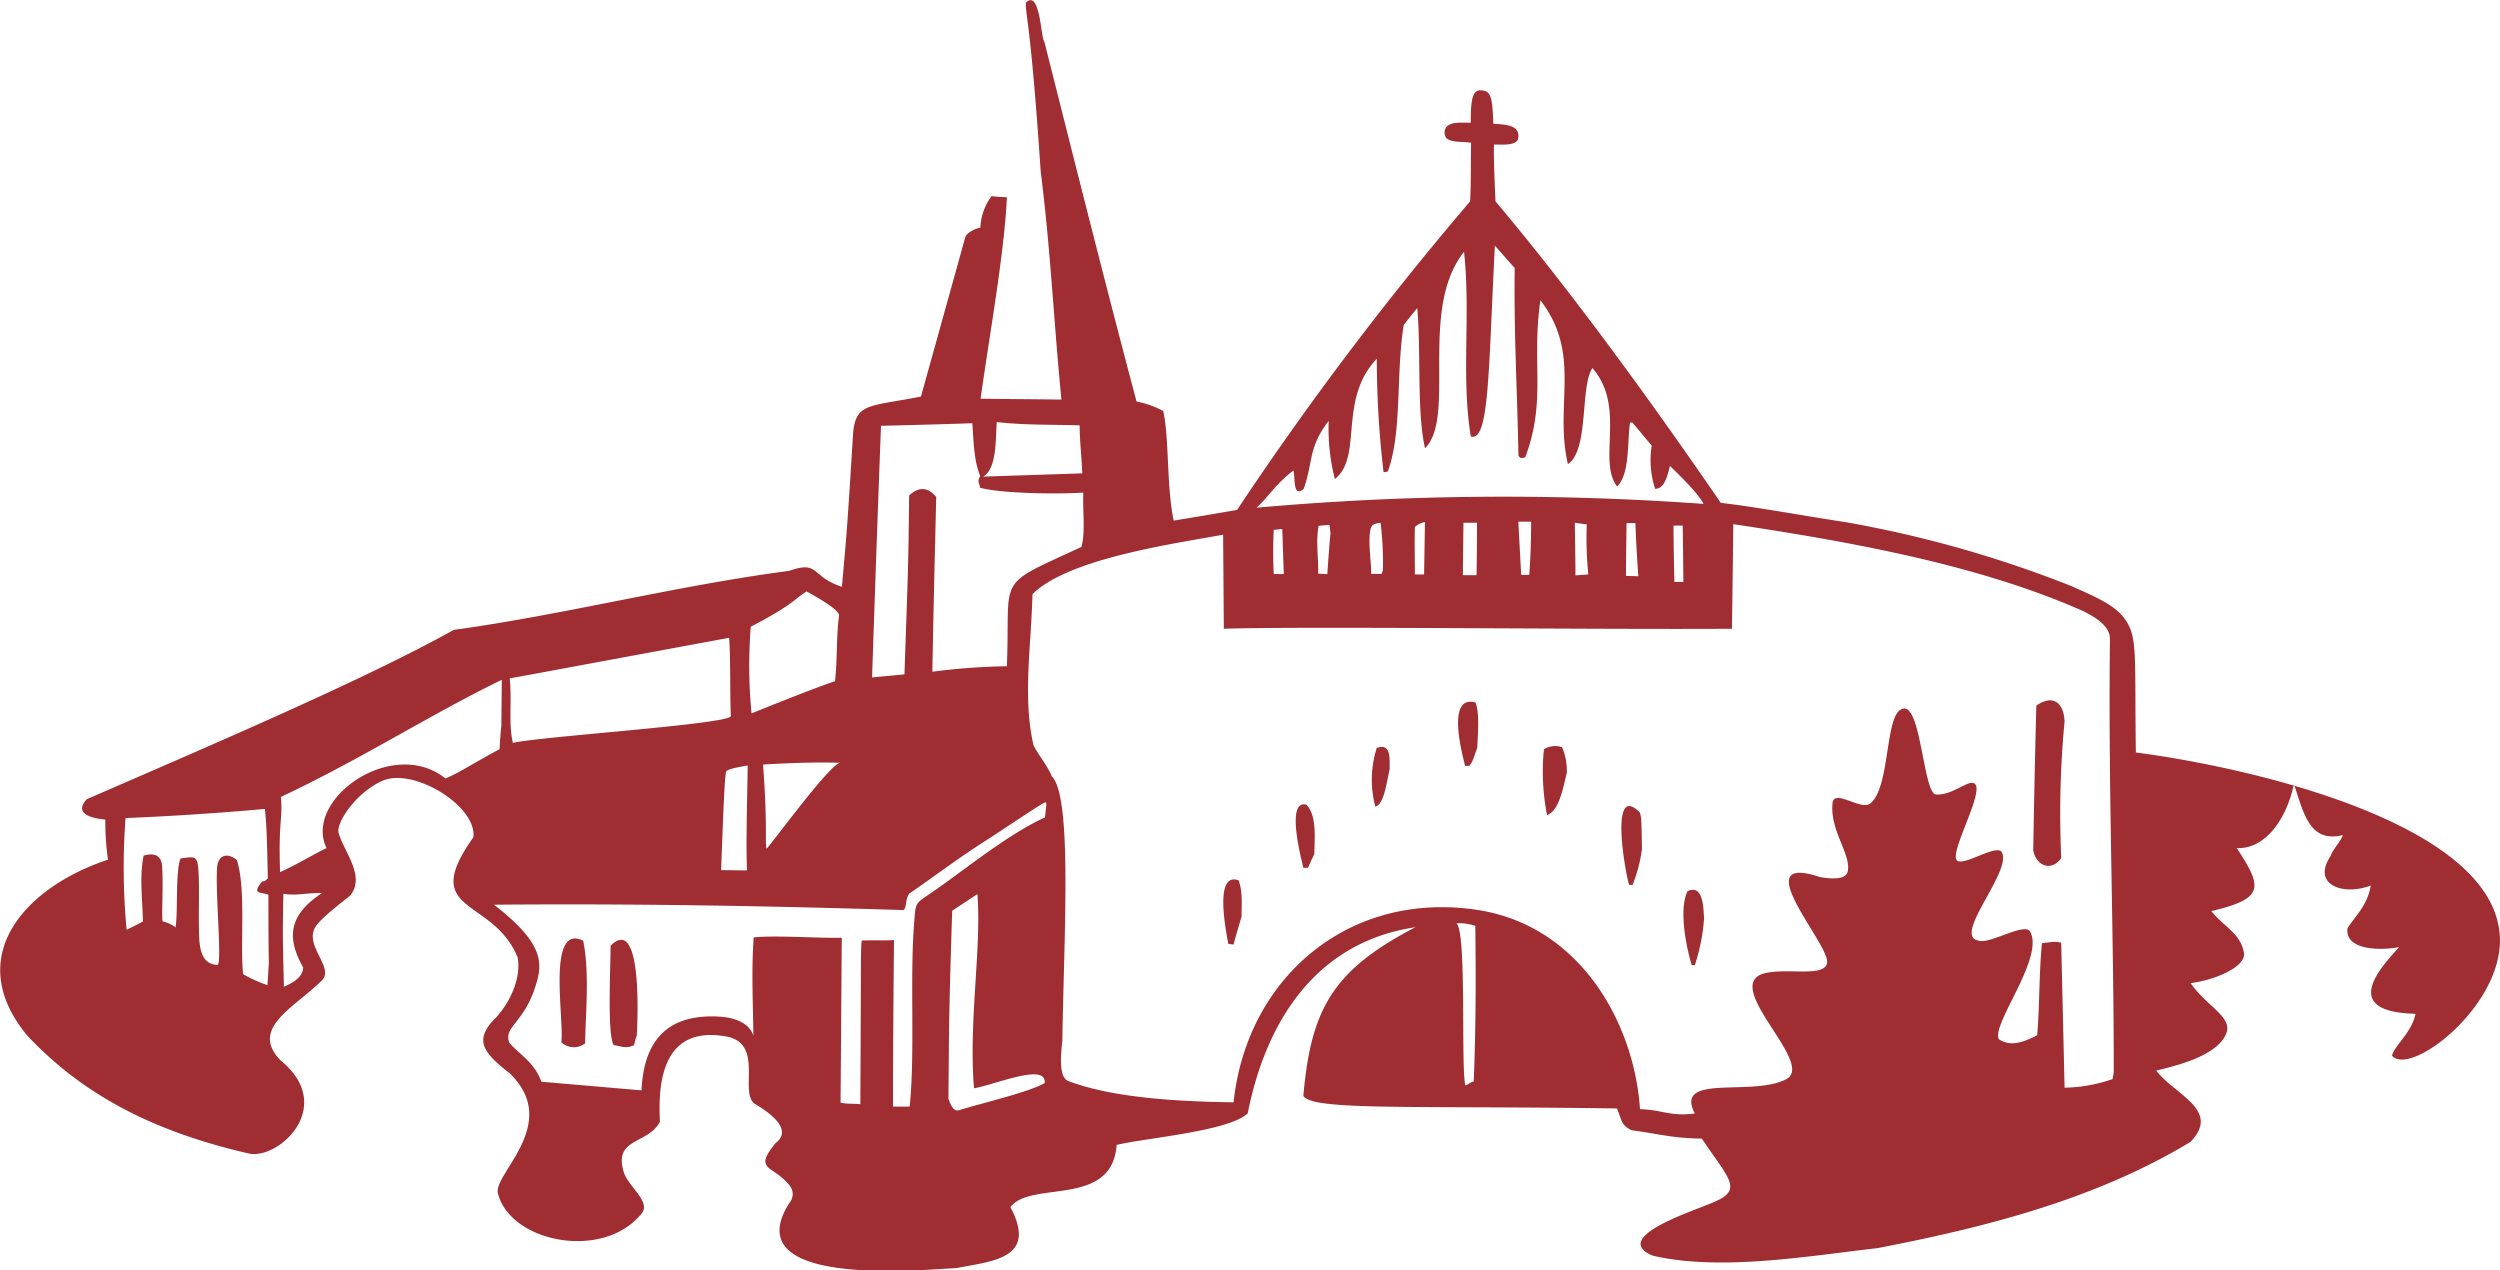
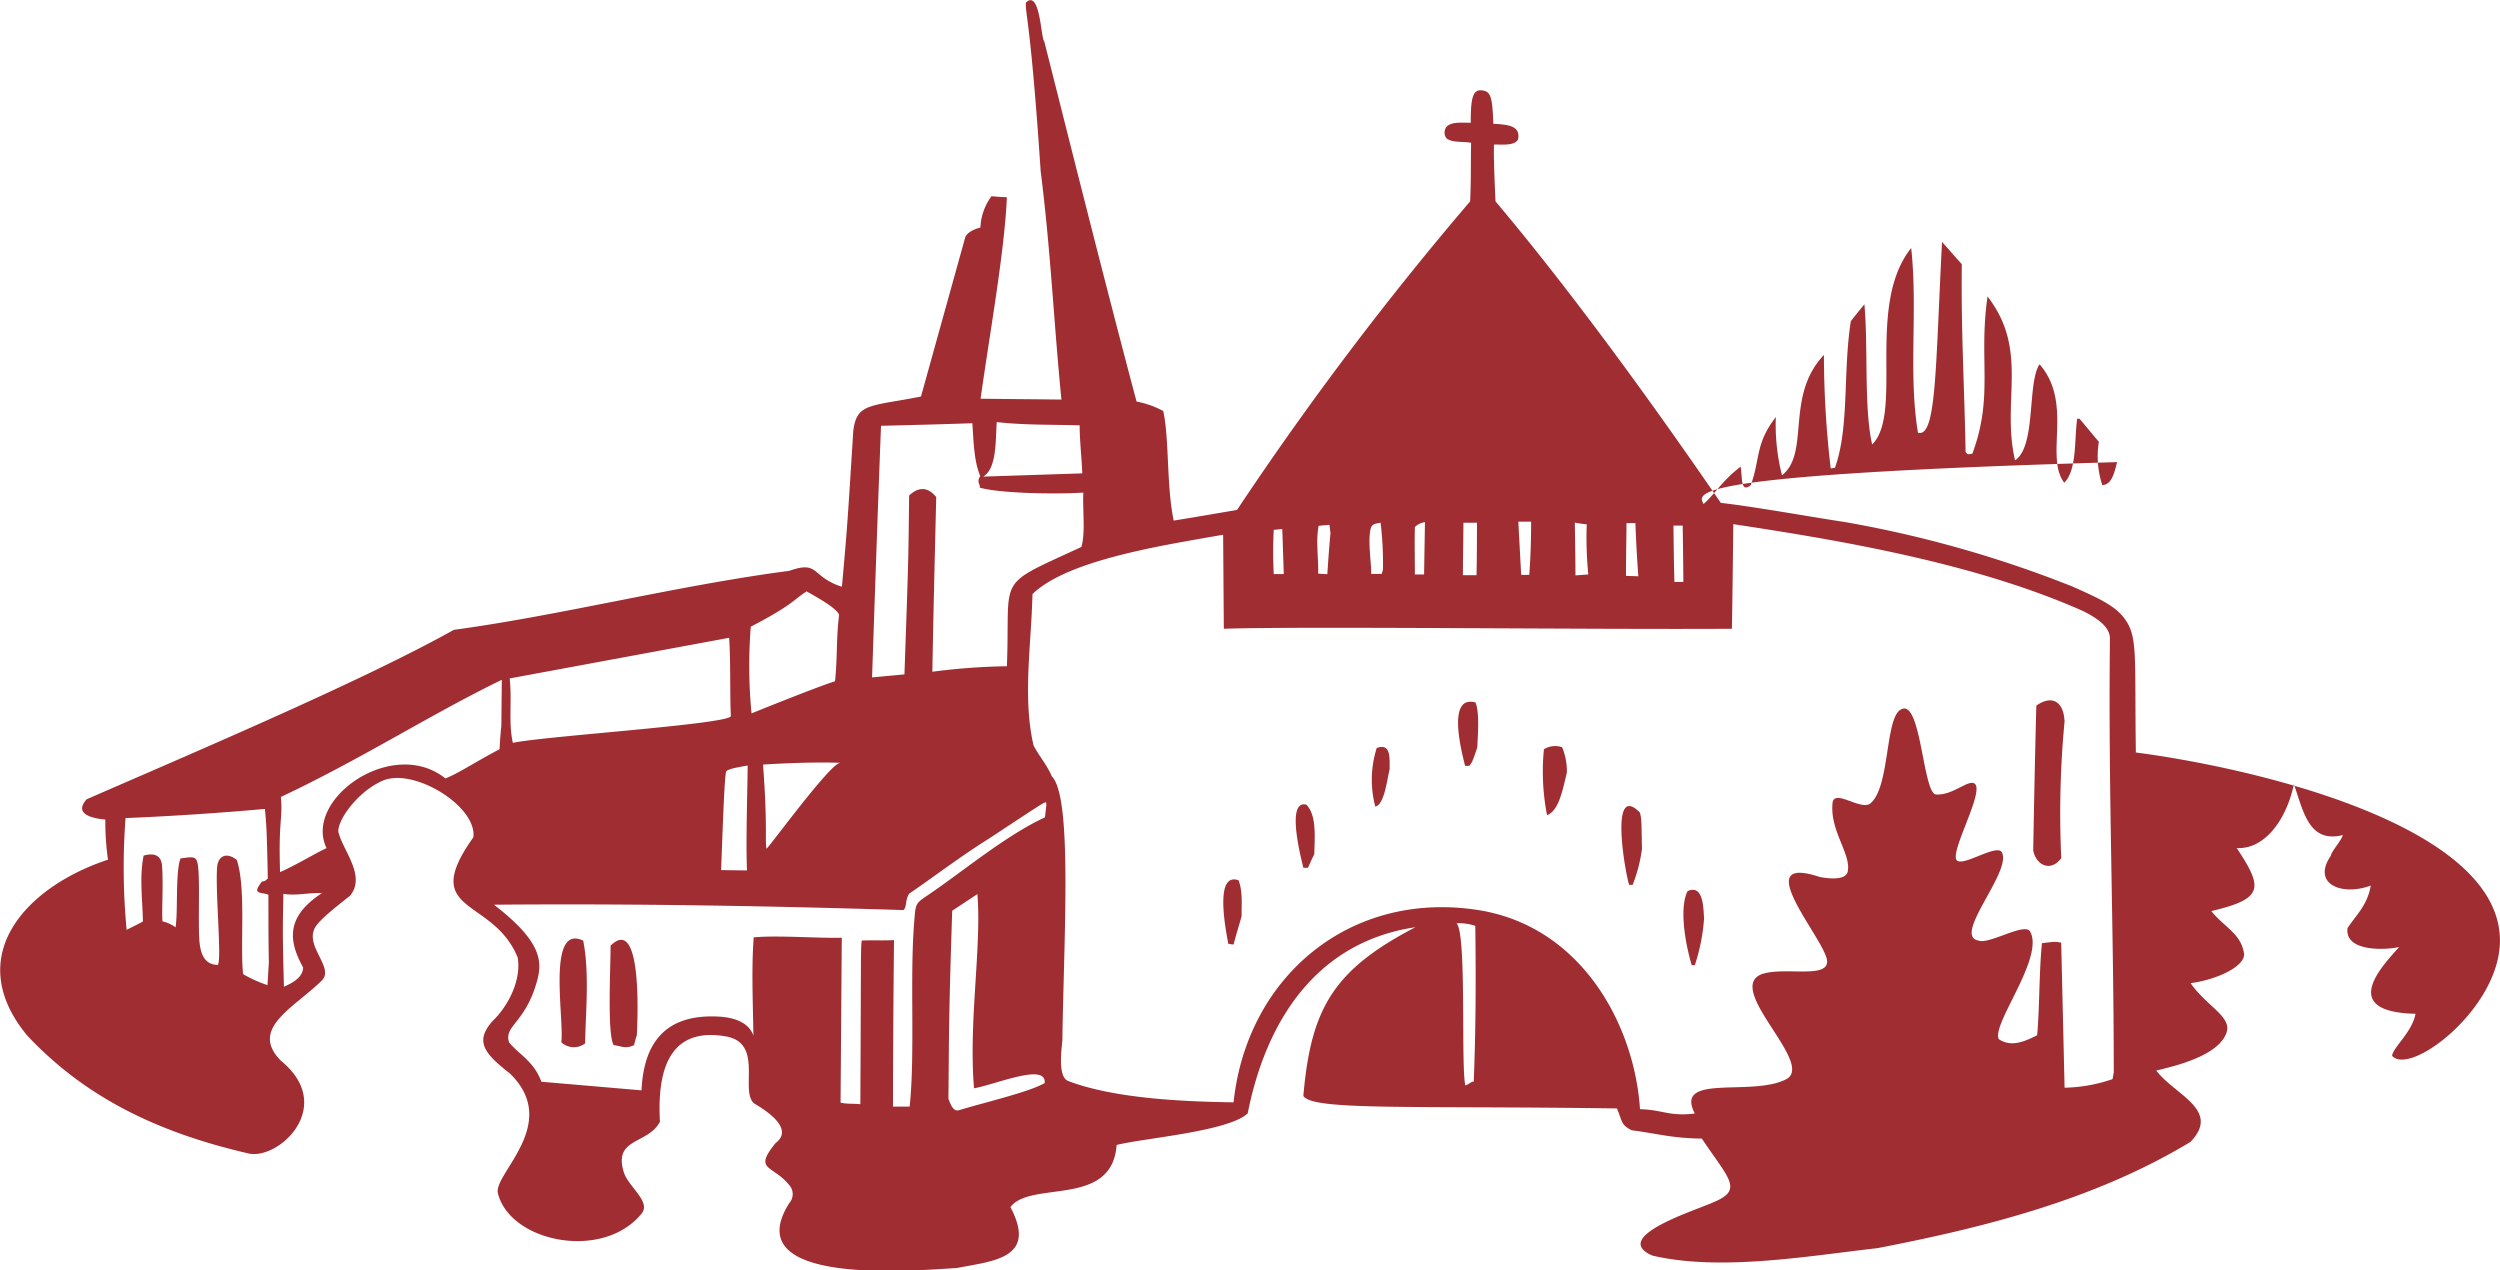
<svg xmlns="http://www.w3.org/2000/svg" viewBox="0 0 369.01 187.53">
  <title>Asset 1</title>
-   <path d="M39.69,142l-.21,3.41a19,19,0,0,1-3.6-1.63c-.46-4.44.46-12.56-.92-16.84-1.49-1.2-2.8-.67-2.92,1.16-.25,3.9.69,13.18.13,14.32-2,0-2.64-1.66-2.76-3.86-.15-2.65.07-7.72-.13-10.22-.17-2.08-.52-1.91-2.63-1.63-.78,1.92-.36,8-.74,10.17A5.11,5.11,0,0,0,24,136c-.17-.82.13-5.49-.08-8.19-.11-1.45-1-2-2.72-1.52-.66,3.23-.13,6.82-.11,9.73-.8.44-1.6.83-2.4,1.22a98.06,98.06,0,0,1-.16-16.49c6.32-.25,14-.75,20.58-1.35.2,2.45.27,2.6.42,10.28-.46.39-.46.39-.86.44-1.57,2-.19,1.48.95,1.95,0,3.3,0,6.6.06,9.84m7.9-10.13c-4.64,3.06-5.52,6.26-2.84,11,0,1.65-2,2.48-2.83,2.87-.2-7.51-.19-8.43-.08-13.72C43.78,132.26,45.32,131.74,47.59,131.83ZM74,107.17c-.13,1.14-.2,2.27-.26,3.41-3.95,2.11-6.1,3.58-8,4.32-7.79-6.24-21,3.07-17.54,10.29-1.49.66-4.29,2.39-6.86,3.54-.26-7.74.42-7.73.12-11.1,11.77-5.53,22.12-12.2,32.61-17.29ZM86.37,154a2.71,2.71,0,0,1-3.52-.16c.47-3.36-2.2-17.59,3.23-15C87.05,143.64,86.42,149.61,86.37,154Zm7.63-1.2c-.18.51-.3,1-.41,1.47-1.32.61-2,.09-3,0-1-1.55-.44-11.84-.47-14.68C95.11,134.65,94,152.44,94,152.78Zm13.87-47.07c-.8,1.21-27.74,2.94-32.17,3.92-.68-3-.1-6.2-.47-9.51l32.39-6C107.87,97.53,107.72,102.8,107.88,105.72Zm2.38,22.75-3.81-.05c.41-11.2.53-13.22.72-14.52.23-.45,2.11-.71,3.2-.92C110.31,117.52,110.08,124.37,110.26,128.46Zm13.6-37.66c-.44,3.46-.22,6.27-.6,9.74-2.28.69-11.06,4.22-12.32,4.74a73,73,0,0,1-.11-12.8c6.18-3.21,6.24-3.93,8.24-5.21C120,87.84,123.64,89.77,123.86,90.8Zm.16,21.79c-1.36,0-9.53,11.16-10.86,12.68-.27-1.08.17-3.1-.52-12.44C116.11,112.65,120,112.47,124,112.59Zm30.42,6.34-.19,1.7c-5.82,2.65-12.5,8.3-17.67,11.74-1.48,1-1.43,1.23-1.62,3.57-.69,8.33.15,19.34-.68,27.38l-2.46,0c0-7.68.07-16.84.15-24.58-1.62.09-2.57,0-4.76.06-.18,1.31-.09,2.15-.21,24.17-1.08-.13-1.84,0-2.92-.23l.18-24.35c-3.06.11-9.59-.39-13-.05-.36,4.78-.09,10.07-.05,14.5-.63-1.88-2.73-2.69-5.18-2.81-8.89-.45-11.06,5.21-11.33,10.89l-14.78-1.27c-1.08-2.95-3.14-3.91-4.74-5.76-.9-2.52,2.41-2.83,4.13-9.22.76-2.84.59-5.78-6.39-11.15,19.85-.18,40,.16,60.45.79.54-.49.2-1.48.85-2.43,3.44-2.34,7.38-5.37,11.89-8.2,7.85-5.18,7.85-5.18,8.3-5.29C154.44,118.59,154.44,118.76,154.44,118.93Zm-.24,40.92c-2.37,1.35-8.83,2.84-12.64,4-.82.25-1.21-.77-1.56-1.68.1-8.93,0-10.83.56-27.77,1.2-.78,2.46-1.62,3.72-2.45.63,7.92-1.32,18.84-.5,28.67C147,160.06,154.47,156.84,154.2,159.84Zm5.55-90-14.62.48c2-1.17,1.82-5.26,2-8.05,4,.45,7.69.36,12.24.48C159.36,65,159.66,67.58,159.75,69.86Zm-.12,10.86c-12.92,6-10.45,3.91-11,17.61a94.74,94.74,0,0,0-11,.81c.15-8.7.36-17,.57-25.78-1.35-1.67-2.77-1.4-4-.23-.11,10.07-.11,9.69-.69,26.4l-4.78.45c.42-12.51.84-24.64,1.32-37.14,4.49-.11,9-.22,13.48-.38.2,2.73.22,5.52,1.17,7.81-.58.9,0,1.13-.06,1.7,2.89.84,11.12,1,15.27.73C159.79,75.67,160.23,78.42,159.63,80.72Zm23.64,54.54c-.41,1.42-.83,2.78-1.18,4.14a3.37,3.37,0,0,1-.79-.12c-.21-1.37-2.22-10.67,1.52-9.36C183.48,131.62,183.23,133.72,183.27,135.26Zm6.23-50.54-1.48,0a63.3,63.3,0,0,1,0-6.53c.28,0,.92-.11,1.26-.1Zm4.5,41.36c-.35.68-.64,1.36-.93,2h-.68c-.22-1-2.68-10.11.44-9.32C194.46,120.4,194,124.15,194,126.08Zm2.39-47.35c-.19,2-.33,4-.46,6a11,11,0,0,1-1.36-.08c.1-1.94-.38-4.77.08-7.05l1.59-.15C196.29,77.88,196.34,78.33,196.39,78.73Zm7.73,5.4c-.06.23-.12.4-.18.57l-1.54,0c.06-1.39-.53-4.87-.08-6.65.18-.71.67-.78,1.47-.9A49.46,49.46,0,0,1,204.13,84.13Zm1,29.42c-.42,1.76-.8,5.22-2.11,5.49a15.45,15.45,0,0,1,.21-8.64C205.44,109.58,205.07,112.19,205.12,113.55Zm5.09-28.77-1.36,0c0-2.33-.06-4.67,0-7a2.72,2.72,0,0,1,1.49-.72Zm7.73.11-2,0c0-2.56.06-5.12.08-7.74l2,0C218,79.72,218,82.28,217.94,84.89Zm.12,25.43c-.71,2.09-.71,2.09-1.17,2.71h-.63c-.44-1.83-2.79-10.51,1.52-9.36C218.46,105.09,218.08,109.13,218.06,110.32Zm-.53,49.31c-.4,0-.9.56-1.24.55-.67-3.13.24-22.58-1.3-23.91a7.52,7.52,0,0,1,2.78.38C217.86,144.4,217.84,151.92,217.53,159.63Zm8.2-74.8a8.38,8.38,0,0,1-1.19,0L224.11,77,226,77C226,79.66,225.92,82.22,225.73,84.83Zm5.54,29.26c-.59,2.38-1.14,5.56-2.91,6.22a33.49,33.49,0,0,1-.46-9.73,3.19,3.19,0,0,1,2.68-.3A9,9,0,0,1,231.27,114.09Zm3.16-29.31-1.88.14c0-2.56-.06-5.18-.09-7.79a16.56,16.56,0,0,0,1.76.25A54.16,54.16,0,0,0,234.44,84.78Zm7.39.27L240,85c0-2.56.06-5.18.08-7.79l1.31,0C241.49,79.87,241.63,82.49,241.83,85.06Zm.53,40.39a22.16,22.16,0,0,1-1.36,5.16h-.51c-.55-1.6-3-15.34,1.59-10.67C242.29,120.9,242.29,120.9,242.36,125.45Zm6.12-39.56-1.31,0c-.08-2.73-.11-5.52-.14-8.31l1.36,0C248.42,80.37,248.45,83.16,248.47,85.89Zm3-11.51a410,410,0,0,0-66,.56c1.69-1.47,2.69-3.38,5.46-5.5.29,1.42-.08,4,1.5,2.73,1.41-3.85.64-6.12,3.7-10.05a30.13,30.13,0,0,0,.91,8.59c4.21-3.33.4-11.65,6.19-17.76a143.13,143.13,0,0,0,1,16.74,3,3,0,0,0,.63-.1c2.14-5.95,1.16-14.12,2.34-21.61.46-.62,1.5-1.89,2-2.51.58,6.21-.09,15.34,1.15,20.7,4.67-4.69-1-20.53,5.76-29,1,9.23-.45,18.59,1,27.26,2.72.78,2.58-9.35,3.55-28.16,1,1.09,1.91,2.19,2.92,3.28-.11,10.41.38,17.72.56,27.73.34.35.17.4,1,.24,3.16-8.49.89-13.83,2.24-23.2,6.17,8,2,15.39,4.06,24.18,3.15-2.06,1.77-11.47,3.62-14.17,5,5.75.71,13.62,3.64,17.48,1.9-1.85,1.48-6.43,1.91-9.44h.34c1,1.15,1.91,2.3,2.86,3.4a13.7,13.7,0,0,0,.5,6.38c1.36,0,1.78-1.74,2.19-3.38C247.79,70.06,250.72,72.84,251.44,74.38Zm.08,61a28.24,28.24,0,0,1-1.38,7.09h-.45c-.71-2.29-2-8.16-.62-10.93C251.52,130.41,251.42,134.39,251.52,135.42Zm53.21-29a143.49,143.49,0,0,0-.5,20.3c-1.67,2.19-3.82.86-4.14-1.2.13-7.11.27-14.22.46-21.33C303,102.46,304.59,103.68,304.73,106.41ZM312,158.28c-.06.34-.12.68-.18,1a23,23,0,0,1-7.08,1.27l-.5-21.4c-.85-.18-.85-.18-2.84.07-.43,4.2-.34,9.66-.71,13.59-1.87.94-3.84,1.8-5.65.58-1.17-2.14,6.82-12.09,4.59-15.93-.88-1.29-6.09,2-7.6,1.37-3.9-.67,4.92-10.13,3.47-13-.74-1.44-6.18,2.46-6.76,1-.76-1.94,6-13.15,1.37-11-1.44.68-2.74,1.53-4.37,1.44-1.91-.24-2.18-14-5.06-12.59-2.51,1-1.63,11.79-4.73,14-1.51.82-5.11-2.17-5.45-.23-.48,4.16,2.82,7.66,2.22,10.24-.35,1.37-3.14.94-4.11.76-10.88-3.62,1.11,9.58,1.08,12.48,0,2.57-6.37.72-9.68,1.87-5.52,2.23,8.22,13.43,3.52,15.56-5.1,2.52-16.45-.94-13.37,5-3.76.46-4.62-.53-8.09-.64-.82-12.45-8.62-26.95-23.82-29.38-19-3-34.21,9.86-36.17,28.37-7.79-.11-17.63-.59-24.37-3.13-1.65-.58-1-4.78-.9-6,.22-15.46,1.51-36-1.57-39-.61-1.54-1.79-2.87-2.68-4.53-1.63-7-.35-14.68-.16-22.36,5.29-5.16,19.93-7.29,28.14-8.76l.1,13.88c11.48-.38,54.1.13,75,0,.07-4.35.15-10.55.2-15.44,16.64,2.51,36,5.88,51.59,12.81,4.61,2.25,3.95,3.94,4,4.74C311.19,116.65,312,136.89,312,158.28ZM369,138.84c0,10-13.25,20.07-15.92,17,.18-1.31,2.94-3.45,3.46-6.2-11.57-.28-4.79-7.17-2.42-9.85-2.22.48-8.05.67-7.62-2.8,1.33-2,2.95-3.39,3.43-6.28-4.23,1.59-8.74-.2-5.91-4.37.18-.79,1.56-2.23,1.79-3.08-5,1.24-5.81-3.44-7.22-7.53-1.1,5.28-4.32,9.66-8.44,9.45,3.92,5.91,4,7.47-3.75,9.3,2,2.47,4.41,3.32,4.84,6.34.05,2-4.49,3.89-7.9,4.29,2.32,3.38,6.07,4.92,5.32,7.26-1.13,3.49-7.72,5-10.39,5.65,2.75,3.62,9.6,5.81,5.05,10.53-14.14,8.56-30.57,12.66-46.19,15.68-10.25,1.16-23.19,3.45-33.23,1.1-6.34-2.76,6.5-6.71,9-7.87,4.5-1.86,2.28-3.43-1.7-9.4-4.49-.06-6.44-.72-10.36-1.23-1.64-.82-1.35-1.33-2.18-3.22-30.43-.43-44.88.34-46.28-1.84,1.11-12.9,4.41-18.6,16.54-24.91-15,2.24-22.17,14.37-24.75,27.47C181.42,167,168.76,168,164.82,169c-.67,9.32-12.63,5.17-15.68,9.17,4,7.56-2.42,7.93-7.95,9-5.41.27-32.62,2.93-24.69-9.59a2,2,0,0,0,.18-2.42c-2.48-3.32-5.64-2.22-2.19-6.45,2.81-2.12-1.47-4.83-3.16-5.83-2.22-1.81,1.51-9-4.29-9.92-8.8-1.47-10,5.95-9.63,12.61-1.74,3.39-7,2.31-5.3,7.57.76,2.11,3.93,4.22,2.64,5.93-5.71,7.14-19.56,4.27-21.27-3-.57-2.89,9.36-10.28,1.77-17.63-3.84-3-5.17-4.74-2.57-7.7,2.6-2.51,4.27-6.35,3.73-9.41-3.66-9-14.68-6.31-6.54-17.74.57-4.59-8.83-10.35-13.4-8.35-4,1.75-7.13,6.51-6.43,7.87.72,2.57,4,6.3,1.61,9.12-3.59,2.81-4.86,4-5.27,4.93-1.18,2.73,3,5.75,1.1,7.59-4.16,4.08-10.67,7.06-6.05,11.79,8.22,6.7-.17,14.59-4.63,13.74C22.45,167,12.12,161.48,4,152.83c-9.6-11.63-.28-21.9,11.94-25.94a38.51,38.51,0,0,1-.39-5.92c-1.59-.14-4.84-.69-2.75-3,17.32-7.54,41-17.62,54.18-25,15.95-2.17,33-6.55,49.51-8.71,4.51-1.59,3.14.86,7.78,2.35.78-8.69.78-8.69,1.67-22.9.47-4.27,2.49-3.69,10-5.18l6.52-23.45c.24-.86,1.74-1.4,2.25-1.48a8.34,8.34,0,0,1,1.64-4.64c.74.07,1.48.13,2.27.15-.35,8.13-2.59,20.43-3.88,29.74,4,.06,7.5.07,11.93.13-1.13-11.45-1.59-22.1-3.06-33.67-1.47-22-2.27-23.1-2.19-24.92,2.13-2.07,2.22,5.38,2.72,5.73,4.47,17.7,9,35.79,13.62,53.15a13.58,13.58,0,0,1,3.94,1.4c.91,4.17.46,11,1.54,16.17,3.25-.52,6-1,9.35-1.57A476.32,476.32,0,0,1,217,29.72c.14-3.19.08-4.75.14-8.65-1.59-.22-2.69,0-3.6-.62a1.39,1.39,0,0,1,0-1.77c.78-.68,1.79-.58,3.55-.56,0-3.1.17-4.84,1.45-4.79,1.47.06,1.74.78,1.88,4.94,2.1.12,4.07.26,3.65,2.31-.51,1-2.52.72-3.55.76-.07,1.89.09,5.38.22,8.38,11.4,13.53,23.41,30.15,33.26,44.51,4.55.49,13.4,2.09,18.4,2.84a169.88,169.88,0,0,1,33.49,9.5c3.56,1.59,6.22,2.74,7.69,4.72,2,2.73,1.48,5.23,1.68,19.78C332.13,113.27,369,121.63,369,138.84Z" style="fill: #a02d32;fill-rule: evenodd" />
+   <path d="M39.69,142l-.21,3.41a19,19,0,0,1-3.6-1.63c-.46-4.44.46-12.56-.92-16.84-1.49-1.2-2.8-.67-2.92,1.16-.25,3.9.69,13.18.13,14.32-2,0-2.64-1.66-2.76-3.86-.15-2.65.07-7.72-.13-10.22-.17-2.08-.52-1.91-2.63-1.63-.78,1.92-.36,8-.74,10.17A5.11,5.11,0,0,0,24,136c-.17-.82.13-5.49-.08-8.19-.11-1.45-1-2-2.72-1.52-.66,3.23-.13,6.82-.11,9.73-.8.44-1.6.83-2.4,1.22a98.06,98.06,0,0,1-.16-16.49c6.32-.25,14-.75,20.58-1.35.2,2.45.27,2.6.42,10.28-.46.39-.46.39-.86.44-1.57,2-.19,1.48.95,1.95,0,3.3,0,6.6.06,9.84m7.9-10.13c-4.64,3.06-5.52,6.26-2.84,11,0,1.65-2,2.48-2.83,2.87-.2-7.51-.19-8.43-.08-13.72C43.78,132.26,45.32,131.74,47.59,131.83ZM74,107.17c-.13,1.14-.2,2.27-.26,3.41-3.95,2.11-6.1,3.58-8,4.32-7.79-6.24-21,3.07-17.54,10.29-1.49.66-4.29,2.39-6.86,3.54-.26-7.74.42-7.73.12-11.1,11.77-5.53,22.12-12.2,32.61-17.29ZM86.37,154a2.71,2.71,0,0,1-3.52-.16c.47-3.36-2.2-17.59,3.23-15C87.05,143.64,86.42,149.61,86.37,154Zm7.63-1.2c-.18.51-.3,1-.41,1.47-1.32.61-2,.09-3,0-1-1.55-.44-11.84-.47-14.68C95.11,134.65,94,152.44,94,152.78Zm13.87-47.07c-.8,1.21-27.74,2.94-32.17,3.92-.68-3-.1-6.2-.47-9.51l32.39-6C107.87,97.53,107.72,102.8,107.88,105.72Zm2.38,22.75-3.81-.05c.41-11.2.53-13.22.72-14.52.23-.45,2.11-.71,3.2-.92C110.31,117.52,110.08,124.37,110.26,128.46Zm13.6-37.66c-.44,3.46-.22,6.27-.6,9.74-2.28.69-11.06,4.22-12.32,4.74a73,73,0,0,1-.11-12.8c6.18-3.21,6.24-3.93,8.24-5.21C120,87.84,123.64,89.77,123.86,90.8Zm.16,21.79c-1.36,0-9.53,11.16-10.86,12.68-.27-1.08.17-3.1-.52-12.44C116.11,112.65,120,112.47,124,112.59Zm30.42,6.34-.19,1.7c-5.82,2.65-12.5,8.3-17.67,11.74-1.48,1-1.43,1.23-1.62,3.57-.69,8.33.15,19.34-.68,27.38l-2.46,0c0-7.68.07-16.84.15-24.58-1.62.09-2.57,0-4.76.06-.18,1.31-.09,2.15-.21,24.17-1.08-.13-1.84,0-2.92-.23l.18-24.35c-3.06.11-9.59-.39-13-.05-.36,4.78-.09,10.07-.05,14.5-.63-1.88-2.73-2.69-5.18-2.81-8.89-.45-11.06,5.21-11.33,10.89l-14.78-1.27c-1.08-2.95-3.14-3.91-4.74-5.76-.9-2.52,2.41-2.83,4.13-9.22.76-2.84.59-5.78-6.39-11.15,19.85-.18,40,.16,60.45.79.54-.49.2-1.48.85-2.43,3.44-2.34,7.38-5.37,11.89-8.2,7.85-5.18,7.85-5.18,8.3-5.29C154.44,118.59,154.44,118.76,154.44,118.93Zm-.24,40.92c-2.37,1.35-8.83,2.84-12.64,4-.82.25-1.21-.77-1.56-1.68.1-8.93,0-10.83.56-27.77,1.2-.78,2.46-1.62,3.72-2.45.63,7.92-1.32,18.84-.5,28.67C147,160.06,154.47,156.84,154.2,159.84Zm5.55-90-14.62.48c2-1.17,1.82-5.26,2-8.05,4,.45,7.69.36,12.24.48C159.36,65,159.66,67.58,159.75,69.86Zm-.12,10.86c-12.92,6-10.45,3.91-11,17.61a94.74,94.74,0,0,0-11,.81c.15-8.7.36-17,.57-25.78-1.35-1.67-2.77-1.4-4-.23-.11,10.07-.11,9.69-.69,26.4l-4.78.45c.42-12.51.84-24.64,1.32-37.14,4.49-.11,9-.22,13.48-.38.2,2.73.22,5.52,1.17,7.81-.58.9,0,1.13-.06,1.7,2.89.84,11.12,1,15.27.73C159.79,75.67,160.23,78.42,159.63,80.72Zm23.64,54.54c-.41,1.42-.83,2.78-1.18,4.14a3.37,3.37,0,0,1-.79-.12c-.21-1.37-2.22-10.67,1.52-9.36C183.48,131.62,183.23,133.72,183.27,135.26Zm6.23-50.54-1.48,0a63.3,63.3,0,0,1,0-6.53c.28,0,.92-.11,1.26-.1Zm4.5,41.36c-.35.68-.64,1.36-.93,2h-.68c-.22-1-2.68-10.11.44-9.32C194.46,120.4,194,124.15,194,126.08Zm2.39-47.35c-.19,2-.33,4-.46,6a11,11,0,0,1-1.36-.08c.1-1.94-.38-4.77.08-7.05l1.59-.15C196.29,77.88,196.34,78.33,196.39,78.73Zm7.73,5.4c-.06.23-.12.4-.18.57l-1.54,0c.06-1.39-.53-4.87-.08-6.65.18-.71.67-.78,1.47-.9A49.46,49.46,0,0,1,204.13,84.13Zm1,29.42c-.42,1.76-.8,5.22-2.11,5.49a15.45,15.45,0,0,1,.21-8.64C205.44,109.58,205.07,112.19,205.12,113.55Zm5.09-28.77-1.36,0c0-2.33-.06-4.67,0-7a2.72,2.72,0,0,1,1.49-.72Zm7.73.11-2,0c0-2.56.06-5.12.08-7.74l2,0C218,79.72,218,82.28,217.94,84.89Zm.12,25.43c-.71,2.09-.71,2.09-1.17,2.71h-.63c-.44-1.83-2.79-10.51,1.52-9.36C218.46,105.09,218.08,109.13,218.06,110.32Zm-.53,49.31c-.4,0-.9.56-1.24.55-.67-3.13.24-22.58-1.3-23.91a7.52,7.52,0,0,1,2.78.38C217.86,144.4,217.84,151.92,217.53,159.63Zm8.2-74.8a8.38,8.38,0,0,1-1.19,0L224.11,77,226,77C226,79.66,225.92,82.22,225.73,84.83Zm5.54,29.26c-.59,2.38-1.14,5.56-2.91,6.22a33.49,33.49,0,0,1-.46-9.73,3.19,3.19,0,0,1,2.68-.3A9,9,0,0,1,231.27,114.09Zm3.16-29.31-1.88.14c0-2.56-.06-5.18-.09-7.79a16.56,16.56,0,0,0,1.76.25A54.16,54.16,0,0,0,234.44,84.78Zm7.39.27L240,85c0-2.56.06-5.18.08-7.79l1.31,0C241.49,79.87,241.63,82.49,241.83,85.06Zm.53,40.39a22.16,22.16,0,0,1-1.36,5.16h-.51c-.55-1.6-3-15.34,1.59-10.67C242.29,120.9,242.29,120.9,242.36,125.45Zm6.12-39.56-1.31,0c-.08-2.73-.11-5.52-.14-8.31l1.36,0C248.42,80.37,248.45,83.16,248.47,85.89Zm3-11.51c1.69-1.47,2.69-3.38,5.46-5.5.29,1.42-.08,4,1.5,2.73,1.41-3.85.64-6.12,3.7-10.05a30.13,30.13,0,0,0,.91,8.59c4.21-3.33.4-11.65,6.19-17.76a143.13,143.13,0,0,0,1,16.74,3,3,0,0,0,.63-.1c2.14-5.95,1.16-14.12,2.34-21.61.46-.62,1.5-1.89,2-2.51.58,6.21-.09,15.34,1.15,20.7,4.67-4.69-1-20.53,5.76-29,1,9.23-.45,18.59,1,27.26,2.72.78,2.58-9.35,3.55-28.16,1,1.09,1.91,2.19,2.92,3.28-.11,10.41.38,17.72.56,27.73.34.35.17.4,1,.24,3.16-8.49.89-13.83,2.24-23.2,6.17,8,2,15.39,4.06,24.18,3.15-2.06,1.77-11.47,3.62-14.17,5,5.75.71,13.62,3.64,17.48,1.9-1.85,1.48-6.43,1.91-9.44h.34c1,1.15,1.91,2.3,2.86,3.4a13.7,13.7,0,0,0,.5,6.38c1.36,0,1.78-1.74,2.19-3.38C247.79,70.06,250.72,72.84,251.44,74.38Zm.08,61a28.24,28.24,0,0,1-1.38,7.09h-.45c-.71-2.29-2-8.16-.62-10.93C251.52,130.41,251.42,134.39,251.52,135.42Zm53.21-29a143.49,143.49,0,0,0-.5,20.3c-1.67,2.19-3.82.86-4.14-1.2.13-7.11.27-14.22.46-21.33C303,102.46,304.59,103.68,304.73,106.41ZM312,158.28c-.06.34-.12.68-.18,1a23,23,0,0,1-7.08,1.27l-.5-21.4c-.85-.18-.85-.18-2.84.07-.43,4.2-.34,9.66-.71,13.59-1.87.94-3.84,1.8-5.65.58-1.17-2.14,6.82-12.09,4.59-15.93-.88-1.29-6.09,2-7.6,1.37-3.9-.67,4.92-10.13,3.47-13-.74-1.44-6.18,2.46-6.76,1-.76-1.94,6-13.15,1.37-11-1.44.68-2.74,1.53-4.37,1.44-1.91-.24-2.18-14-5.06-12.59-2.51,1-1.63,11.79-4.73,14-1.51.82-5.11-2.17-5.45-.23-.48,4.16,2.82,7.66,2.22,10.24-.35,1.37-3.14.94-4.11.76-10.88-3.62,1.11,9.58,1.08,12.48,0,2.57-6.37.72-9.68,1.87-5.52,2.23,8.22,13.43,3.52,15.56-5.1,2.52-16.45-.94-13.37,5-3.76.46-4.62-.53-8.09-.64-.82-12.45-8.62-26.95-23.82-29.38-19-3-34.21,9.86-36.17,28.37-7.79-.11-17.63-.59-24.37-3.13-1.65-.58-1-4.78-.9-6,.22-15.46,1.51-36-1.57-39-.61-1.54-1.79-2.87-2.68-4.53-1.63-7-.35-14.68-.16-22.36,5.29-5.16,19.93-7.29,28.14-8.76l.1,13.88c11.48-.38,54.1.13,75,0,.07-4.35.15-10.55.2-15.44,16.64,2.51,36,5.88,51.59,12.81,4.61,2.25,3.95,3.94,4,4.74C311.19,116.65,312,136.89,312,158.28ZM369,138.84c0,10-13.25,20.07-15.92,17,.18-1.31,2.94-3.45,3.46-6.2-11.57-.28-4.79-7.17-2.42-9.85-2.22.48-8.05.67-7.62-2.8,1.33-2,2.95-3.39,3.43-6.28-4.23,1.59-8.74-.2-5.91-4.37.18-.79,1.56-2.23,1.79-3.08-5,1.24-5.81-3.44-7.22-7.53-1.1,5.28-4.32,9.66-8.44,9.45,3.92,5.91,4,7.47-3.75,9.3,2,2.47,4.41,3.32,4.84,6.34.05,2-4.49,3.89-7.9,4.29,2.32,3.38,6.07,4.92,5.32,7.26-1.13,3.49-7.72,5-10.39,5.65,2.75,3.62,9.6,5.81,5.05,10.53-14.14,8.56-30.57,12.66-46.19,15.68-10.25,1.16-23.19,3.45-33.23,1.1-6.34-2.76,6.5-6.71,9-7.87,4.5-1.86,2.28-3.43-1.7-9.4-4.49-.06-6.44-.72-10.36-1.23-1.64-.82-1.35-1.33-2.18-3.22-30.43-.43-44.88.34-46.28-1.84,1.11-12.9,4.41-18.6,16.54-24.91-15,2.24-22.17,14.37-24.75,27.47C181.42,167,168.76,168,164.82,169c-.67,9.32-12.63,5.17-15.68,9.17,4,7.56-2.42,7.93-7.95,9-5.41.27-32.62,2.93-24.69-9.59a2,2,0,0,0,.18-2.42c-2.48-3.32-5.64-2.22-2.19-6.45,2.81-2.12-1.47-4.83-3.16-5.83-2.22-1.81,1.51-9-4.29-9.92-8.8-1.47-10,5.95-9.63,12.61-1.74,3.39-7,2.31-5.3,7.57.76,2.11,3.93,4.22,2.64,5.93-5.71,7.14-19.56,4.27-21.27-3-.57-2.89,9.36-10.28,1.77-17.63-3.84-3-5.17-4.74-2.57-7.7,2.6-2.51,4.27-6.35,3.73-9.41-3.66-9-14.68-6.31-6.54-17.74.57-4.59-8.83-10.35-13.4-8.35-4,1.75-7.13,6.51-6.43,7.87.72,2.57,4,6.3,1.61,9.12-3.59,2.81-4.86,4-5.27,4.93-1.18,2.73,3,5.75,1.1,7.59-4.16,4.08-10.67,7.06-6.05,11.79,8.22,6.7-.17,14.59-4.63,13.74C22.45,167,12.12,161.48,4,152.83c-9.6-11.63-.28-21.9,11.94-25.94a38.51,38.51,0,0,1-.39-5.92c-1.59-.14-4.84-.69-2.75-3,17.32-7.54,41-17.62,54.18-25,15.95-2.17,33-6.55,49.51-8.71,4.51-1.59,3.14.86,7.78,2.35.78-8.69.78-8.69,1.67-22.9.47-4.27,2.49-3.69,10-5.18l6.52-23.45c.24-.86,1.74-1.4,2.25-1.48a8.34,8.34,0,0,1,1.64-4.64c.74.07,1.48.13,2.27.15-.35,8.13-2.59,20.43-3.88,29.74,4,.06,7.5.07,11.93.13-1.13-11.45-1.59-22.1-3.06-33.67-1.47-22-2.27-23.1-2.19-24.92,2.13-2.07,2.22,5.38,2.72,5.73,4.47,17.7,9,35.79,13.62,53.15a13.58,13.58,0,0,1,3.94,1.4c.91,4.17.46,11,1.54,16.17,3.25-.52,6-1,9.35-1.57A476.32,476.32,0,0,1,217,29.72c.14-3.19.08-4.75.14-8.65-1.59-.22-2.69,0-3.6-.62a1.39,1.39,0,0,1,0-1.77c.78-.68,1.79-.58,3.55-.56,0-3.1.17-4.84,1.45-4.79,1.47.06,1.74.78,1.88,4.94,2.1.12,4.07.26,3.65,2.31-.51,1-2.52.72-3.55.76-.07,1.89.09,5.38.22,8.38,11.4,13.53,23.41,30.15,33.26,44.51,4.55.49,13.4,2.09,18.4,2.84a169.88,169.88,0,0,1,33.49,9.5c3.56,1.59,6.22,2.74,7.69,4.72,2,2.73,1.48,5.23,1.68,19.78C332.13,113.27,369,121.63,369,138.84Z" style="fill: #a02d32;fill-rule: evenodd" />
</svg>